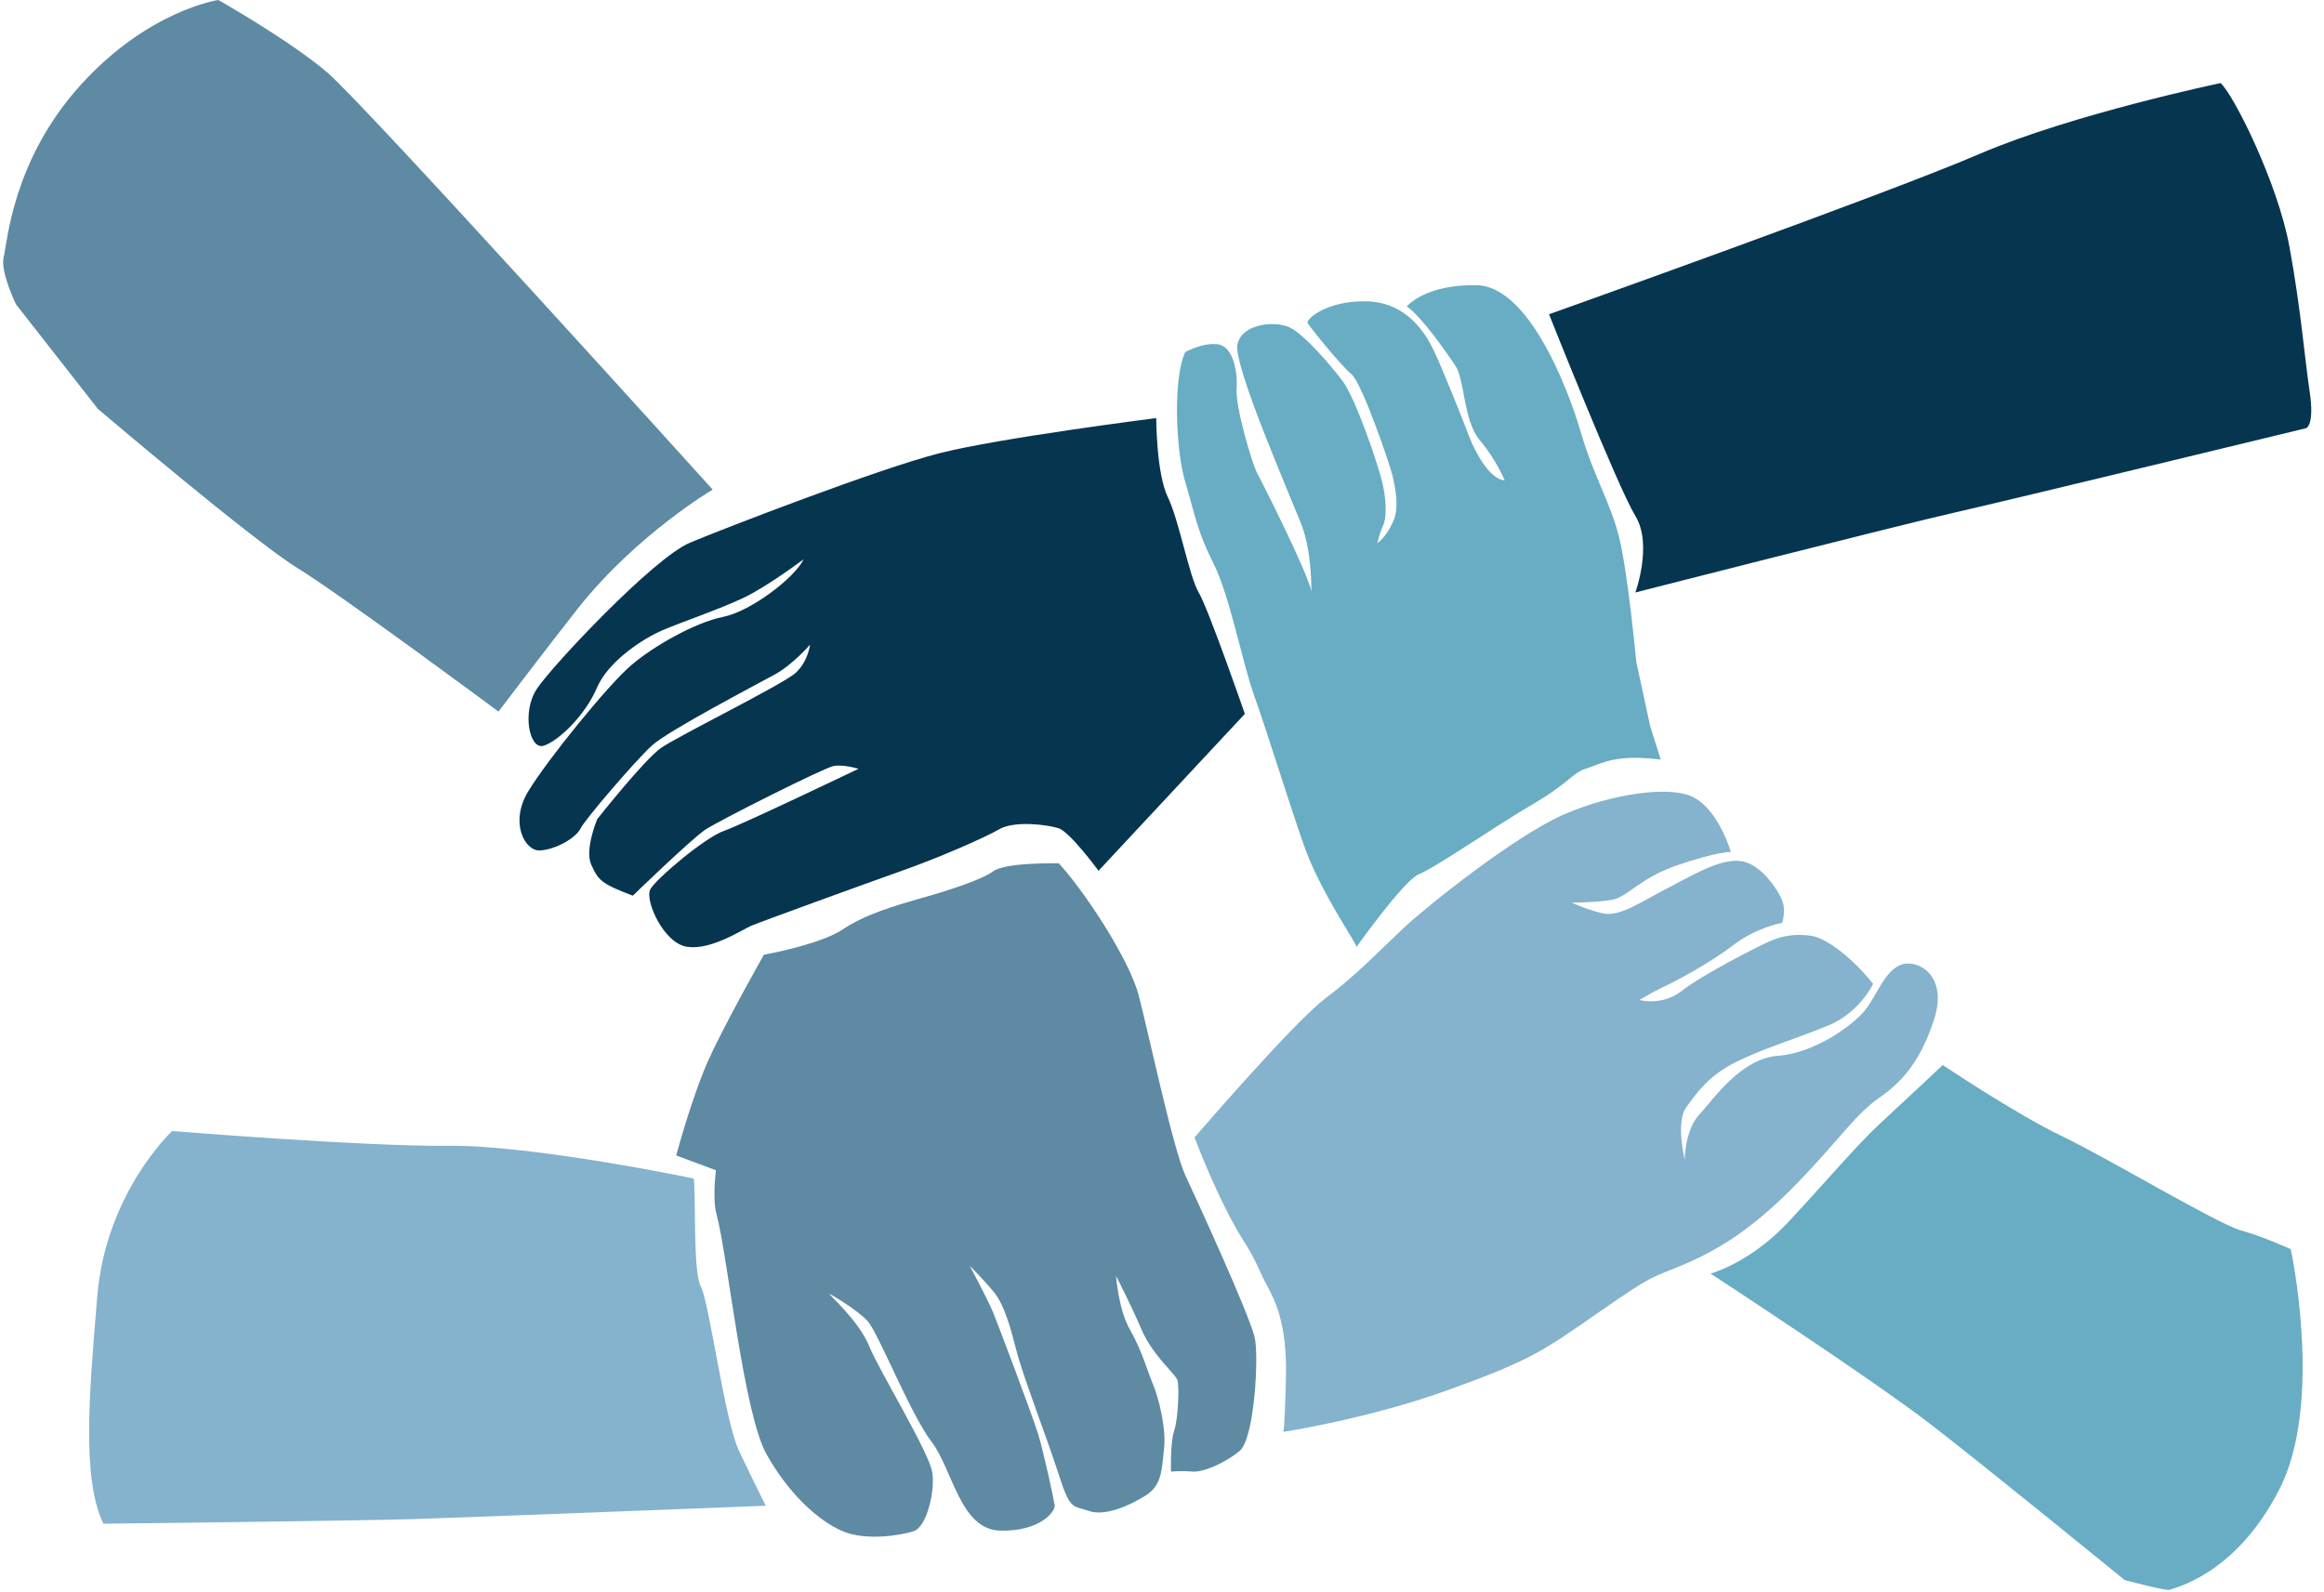
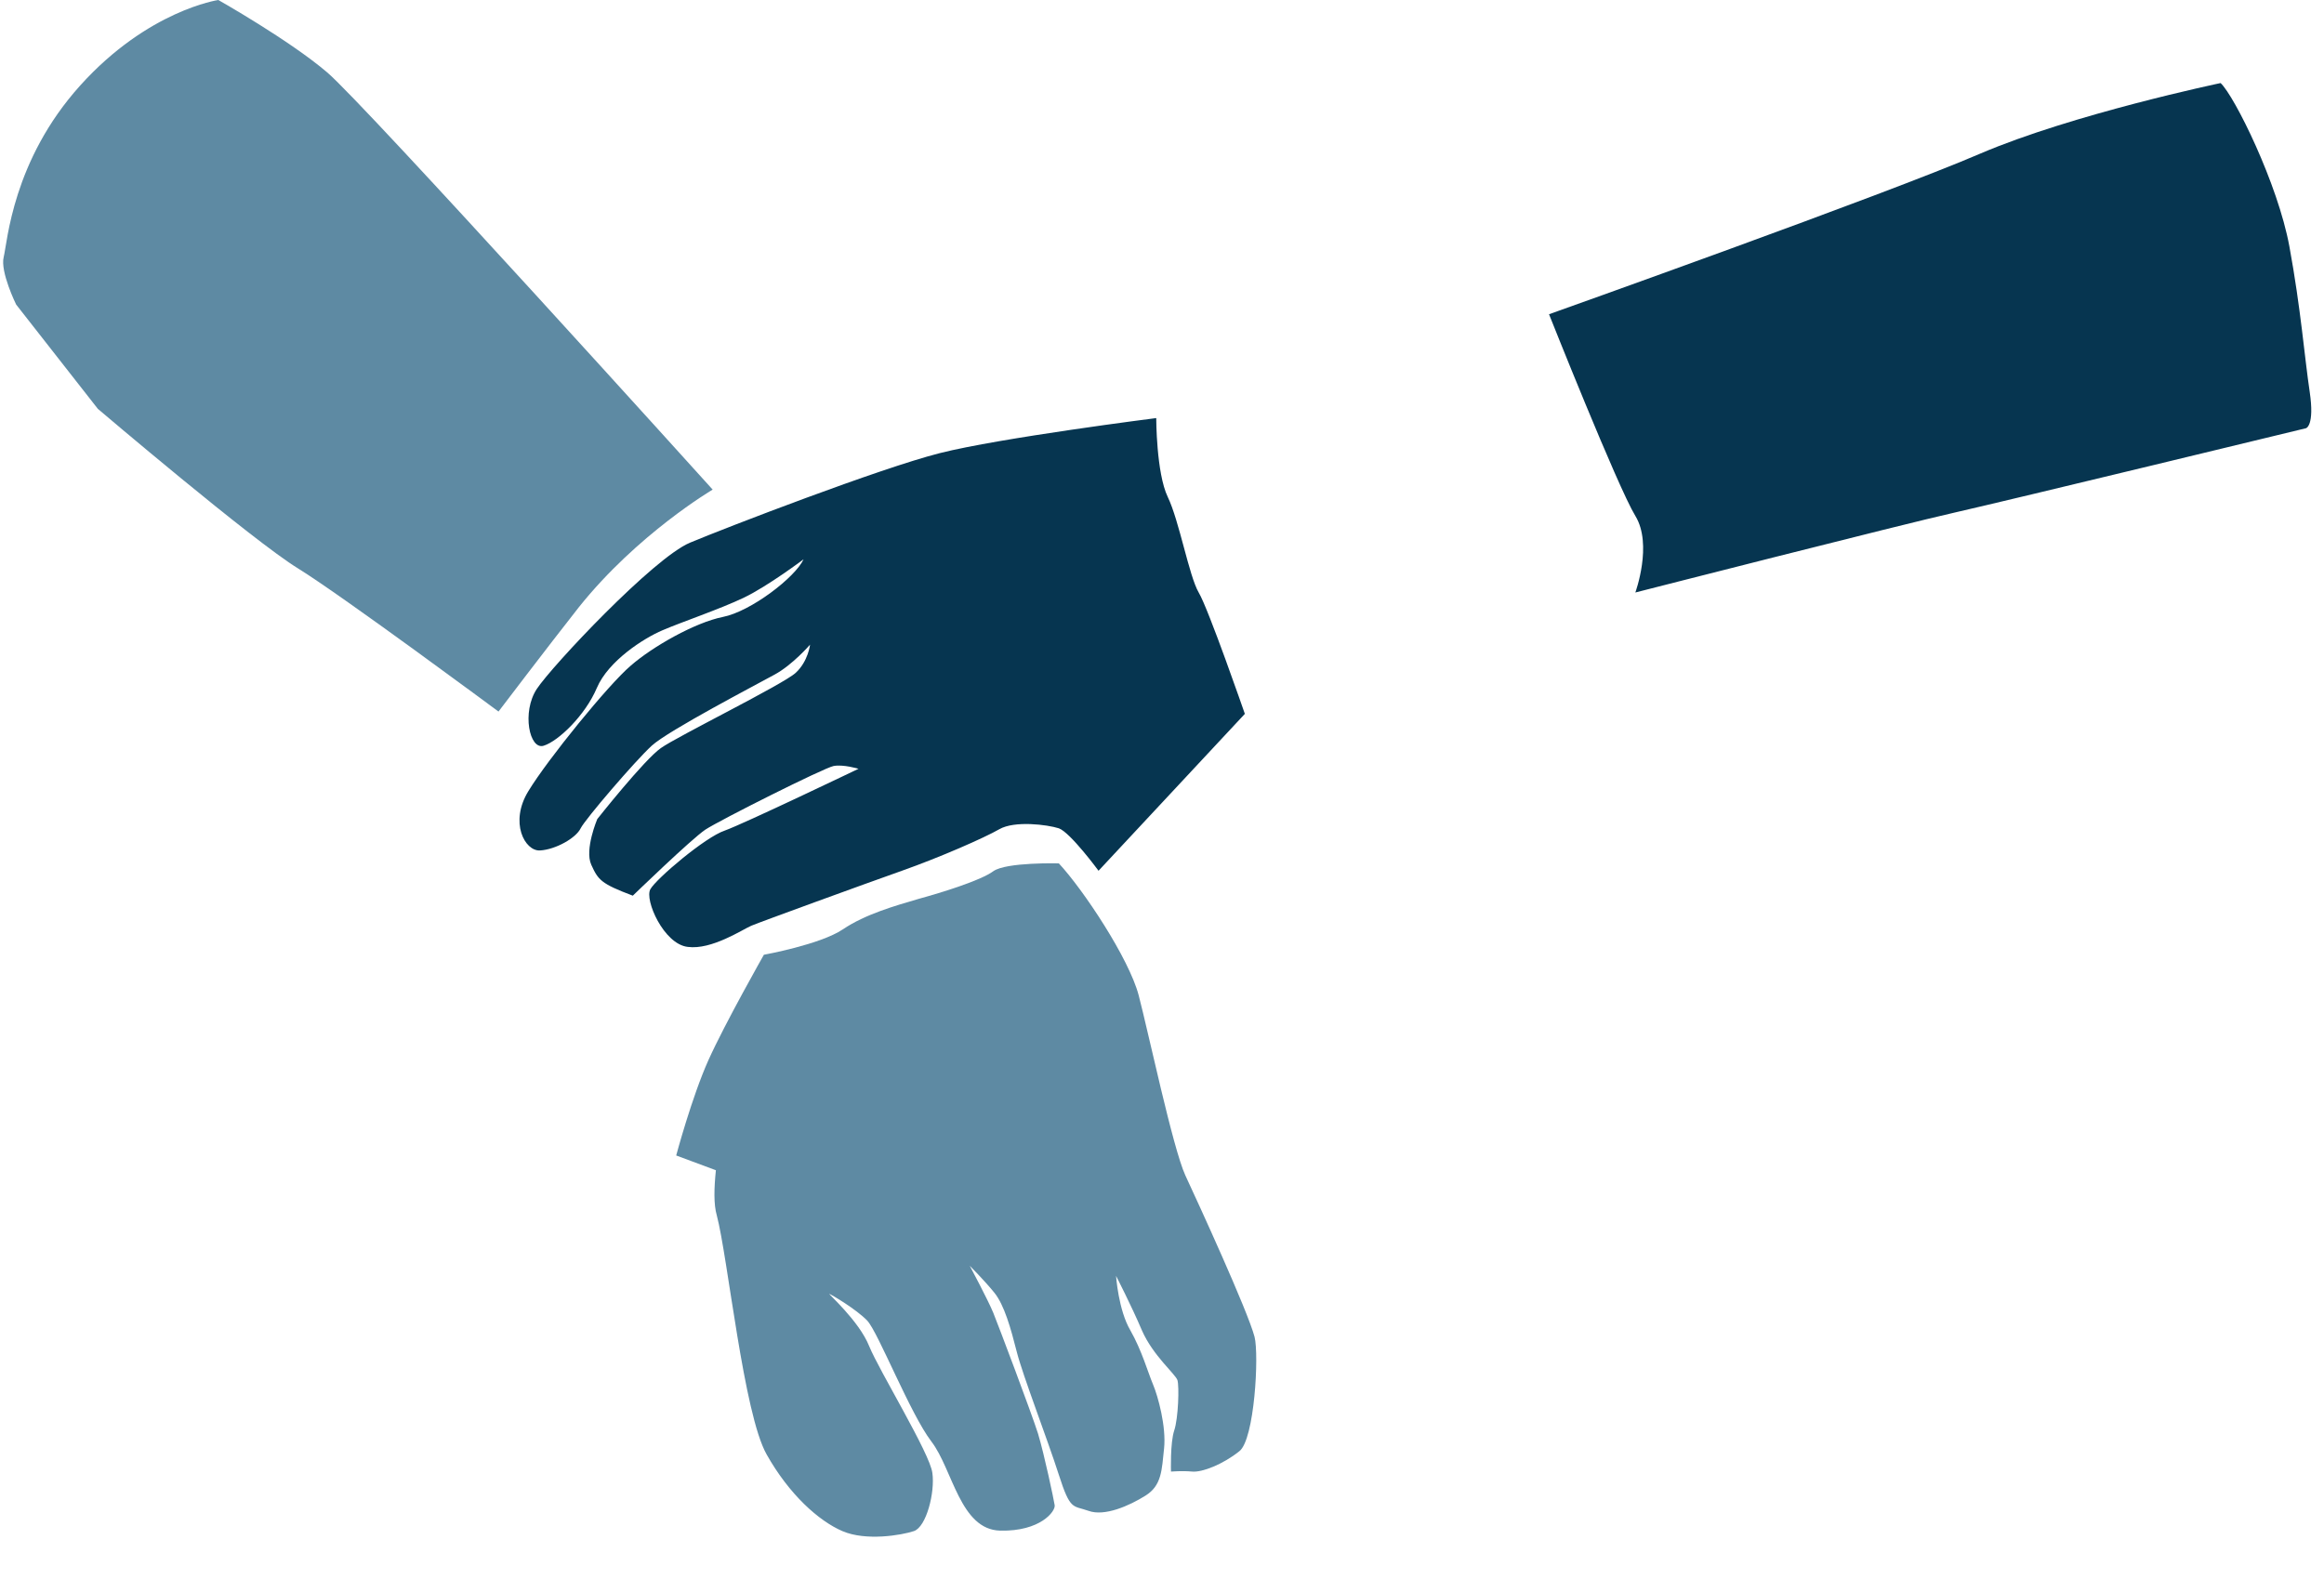
<svg xmlns="http://www.w3.org/2000/svg" fill="#000000" height="344.9" preserveAspectRatio="xMidYMid meet" version="1" viewBox="-0.7 0.0 503.5 344.9" width="503.5" zoomAndPan="magnify">
  <g id="change1_1">
-     <path d="M293.2,205.2c0-0.8-7.9-12-11.4-22s-8.2-25.3-10.8-32.5c-2.6-7.3-5.3-21.8-8.9-28.8c-3.5-7-3.9-10.4-6-17.4 c-2.1-7-2.7-22.6,0-28.2c0,0,3.7-2.1,7-1.7s4.4,5.8,4.1,9.8c-0.2,3.9,3.3,16,4.6,18.4s10.8,21.3,11.6,25.3c0,0,0.2-8.3-2.1-14.3 s-14.9-34.7-13.9-39.2c1-4.5,8.1-5.1,11.2-3.7s8.9,8.1,11.6,11.7s7.7,17.9,8.7,22.5s0.6,7.7,0,8.9c-0.6,1.2-1.2,3.7-1.2,3.7 s1.7-1,3.3-4.4c1.7-3.3,0.4-8.3,0-10.2c-0.4-1.9-6.6-20.1-8.9-22c-2.3-1.9-9.1-10.3-9.5-11.1c-0.4-0.8,4.1-4.9,12.8-4.7 c8.7,0.2,12.8,7,14.5,10.6c1.7,3.5,6.2,14.7,7.7,18.7c1.5,3.9,4.6,9.3,7.7,9.5c0,0-1.9-4.6-5.4-8.7c-3.5-4.1-3.3-13.1-5.2-16 s-7.5-10.9-10.6-13c0,0,3.9-4.8,15.1-4.6s19.7,22,22.6,31.9c2.9,9.9,6.4,15.1,8.3,22.8s3.7,26.9,3.7,26.9l3,13.9l2.3,7.3 c-9.9-1.2-12.6,0.8-16,1.9c-3.3,1-3.7,3.1-11.6,7.7c-7.9,4.6-21.3,13.9-24.9,15.3C303.2,191.1,293.2,205.2,293.2,205.2z M417.9,308.9c12.9,10,41.7,33.5,41.7,33.5s9.3,2.5,9.9,2.1c0.5-0.4,14-2.9,23.6-21.7c9.7-18.8,2.5-52.1,2.5-52.1s-5.9-2.7-10.9-4.1 s-28.7-15.6-38.7-20.4c-10-4.8-25.8-15.4-25.8-15.4s-8.4,7.9-13.6,12.7c-5.2,4.8-12.4,13.4-20.4,21.9c-8.1,8.4-16.3,10.6-16.3,10.6 S405,298.9,417.9,308.9z" fill="#68adc3" />
-   </g>
+     </g>
  <g id="change2_1">
-     <path d="M258.1,246.5c0,0,21.4-24.9,28.3-30.1c6.9-5.2,12.1-10.7,17-15.3c4.9-4.6,24-19.9,34.7-24.6 c10.7-4.6,22.5-6.1,27.5-4c4.9,2,7.8,9.2,8.7,12.1c0,0-3.2,0-11.6,2.9s-10.7,6.9-14.2,7.5c-3.5,0.6-8.7,0.6-8.7,0.6s2.9,1.4,6.6,2.3 c3.8,0.9,8.1-2.3,14.7-5.7c6.6-3.5,11.8-6.4,15.9-5.5c4,0.9,7.5,6.1,8.4,8.4s0,4.9,0,4.9s-5.5,0.9-10.7,4.9c-5.2,4-13,8.1-15.5,9.2 c-2.4,1.2-4.7,2.6-4.7,2.6s4.9,1.4,9.2-2s17.3-10.1,19.7-11c2.3-0.9,4.9-1.4,8.4-0.9c3.5,0.6,9.2,5.2,13.3,10.4 c0,0-2.9,6.4-10.1,9.2c-7.2,2.9-13.9,4.9-19.7,7.8c-5.8,2.9-8.4,6.6-10.7,9.8s-0.3,11.3-0.3,11.3s0-6.4,3.2-9.8 c3.2-3.5,9-12.1,17-12.7s16.2-6.6,18.8-9.8c2.6-3.2,4.3-8.6,7.8-9.9c3.5-1.4,10.4,2.1,7.2,11.9c-3.2,9.8-7.5,13.9-12.4,17.3 c-4.9,3.5-9,9.8-18.5,19.4c-9.5,9.5-16.8,13.6-23.7,16.5s-5.8,1.7-17.9,10.1c-12.1,8.4-14.7,10.4-32.4,16.8 c-17.6,6.4-36.1,9.2-36.1,9.2s0.3,0.6,0.6-11.6c0.3-12.1-2.4-16.9-4.3-20.5c-1.7-3.2-2.1-5-5-9.5 C263.2,260.1,258.1,246.5,258.1,246.5z M96.5,248.3c-18.1,0.2-59.9-3.2-59.9-3.2s-14.3,13.3-16.2,35.6c-1.9,22.3-3.3,39.9,1.3,49.5 c0,0,53.9-0.6,67-1c13.1-0.4,76.5-2.9,76.5-2.9s-2.7-5.4-5.8-11.9c-3.1-6.5-6.5-32.6-8.3-35.7c-1.7-3.1-1-20.2-1.5-23.3 C149.7,255.4,114.6,248.1,96.5,248.3z" fill="#85b2cc" />
-   </g>
+     </g>
  <g id="change3_1">
    <path d="M249.8,90.6c0,0,0,11.9,2.5,17.1c2.5,5.2,4.6,17.1,6.7,20.7c2.1,3.5,10,26.3,10,26.3l-31.7,34 c0,0-6.1-8.3-8.6-9.2c-2.5-0.8-9.6-1.7-12.9,0.2c-3.3,1.9-12.9,6.1-21.1,9s-30.7,11.1-32.6,11.9c-1.9,0.8-8.6,5.3-13.8,4.6 c-5.2-0.6-9.4-10.2-8.1-12.5s11.9-11.3,16.1-12.7c4.2-1.5,29-13.4,29-13.4s-3.3-1-5.4-0.6c-2.1,0.4-24.6,11.7-27.8,13.8 c-3.1,2.1-15.7,14.3-15.7,14.3c-6.9-2.6-7.5-3.4-9-6.7c-1.5-3.3,1.3-9.9,1.3-9.9s10.2-12.9,13.8-15.4c3.5-2.5,26.5-13.8,29.2-16.3 c2.7-2.5,3.1-6.1,3.1-6.1s-3.8,4.4-7.7,6.5c-3.8,2.1-23,12.1-26.6,15.4s-14.4,15.9-15.4,17.9c-1,2.1-5.4,4.6-8.8,4.8 c-3.3,0.2-6.7-6.1-2.5-12.9c4.2-6.9,17.3-23,22.1-27.1c4.8-4.2,14-9.4,20-10.6c6.1-1.2,15.7-8.6,17.5-12.5c0,0-7.7,5.8-12.9,8.3 s-13.8,5.4-17.7,7.1c-4,1.7-11.7,6.6-14.2,12.5c-2.5,5.9-8.3,11.5-11.5,12.5c-3.1,1-4.8-7.3-1.5-12.3c3.3-5,25.3-28.4,33.2-31.7 c7.9-3.3,41.1-16.1,54.1-19.4S249.8,90.6,249.8,90.6z M423.1,111c11.9-2.7,75.8-18.2,75.8-18.2s1.9-0.5,0.8-7.9 c-1.1-7.3-1.9-17.9-4.4-31.5c-2.5-13.6-11.9-32.6-14.9-35.4c0,0-32,6.7-52.1,15.3c-20.1,8.7-93.4,34.8-93.4,34.8 s14.9,37.5,18.7,43.7s0,16.6,0,16.6S411.1,113.7,423.1,111z" fill="#063550" />
  </g>
  <g id="change4_1">
    <path d="M2.8,66c0,0-3.5-7.1-2.7-10.3S2,34.8,16.7,18.5S46.6,0,46.6,0S62,8.7,70.2,15.7s83.5,90.4,83.5,90.4 s-16.3,9.6-29,25.5c-7,8.9-17.4,22.6-17.4,22.6s-33.7-25-43.4-31c-9.8-6-43.4-34.6-43.4-34.6L2.8,66z M271.1,289.7 c-1.5-5.7-12.3-29.2-15-35c-2.7-5.9-8-31-10.1-39c-2.1-8-12-22.9-17.3-28.6c0,0-11.4-0.3-14.2,1.7c-2.7,2-11.1,4.6-16.2,6 c-5.1,1.5-11.5,3.3-16.4,6.6c-4.9,3.3-17.1,5.5-17.1,5.5s-8.4,14.8-12,22.8c-3.6,8-7,20.7-7,20.7l8.6,3.2c-0.4,3.9-0.5,7.4,0.2,9.8 c2.4,9.1,5.8,43,10.8,51.8c4.9,8.7,11.3,14.4,16.4,16.6c5.1,2.2,12.8,0.9,15.5,0c2.7-0.9,4.6-8.4,4-12.6 c-0.5-4.2-11.5-22.1-13.7-27.5c-2.2-5.5-9.1-11.5-8.6-11.3c0.5,0.2,5.8,3.3,8.2,5.8c2.4,2.6,9.3,20.2,13.9,26.2 c4.6,6,6.2,19.1,14.9,19.3c8.7,0.2,12-4.2,11.8-5.5c-0.2-1.3-2.2-10.8-3.6-15.5c-1.5-4.7-8.6-23.5-9.7-26.2 c-1.1-2.7-5.1-10.2-5.1-10.2s3.1,3.1,5.3,5.8c2.2,2.7,3.6,7.8,4.9,12.9c1.3,5.1,6.6,18.8,9.1,26.6s3,6.6,6.4,7.8 c3.5,1.3,8.9-1.1,12.4-3.3c3.5-2.2,3.5-5.5,4-10.2c0.5-4.7-1.3-11.3-2.4-13.9c-1.1-2.6-2.4-7.3-4.9-11.7c-2.6-4.4-3.1-11.8-3.1-11.8 s3.3,6.4,5.6,11.8c2.4,5.5,7.3,9.5,7.7,10.8c0.4,1.3,0.2,8.2-0.7,10.9c-0.9,2.7-0.7,8.9-0.7,8.9s2.4-0.2,4.6,0 c2.2,0.2,6.7-1.6,10.2-4.4C271.1,312,272.1,293.6,271.1,289.7z" fill="#5e8aa3" />
  </g>
</svg>